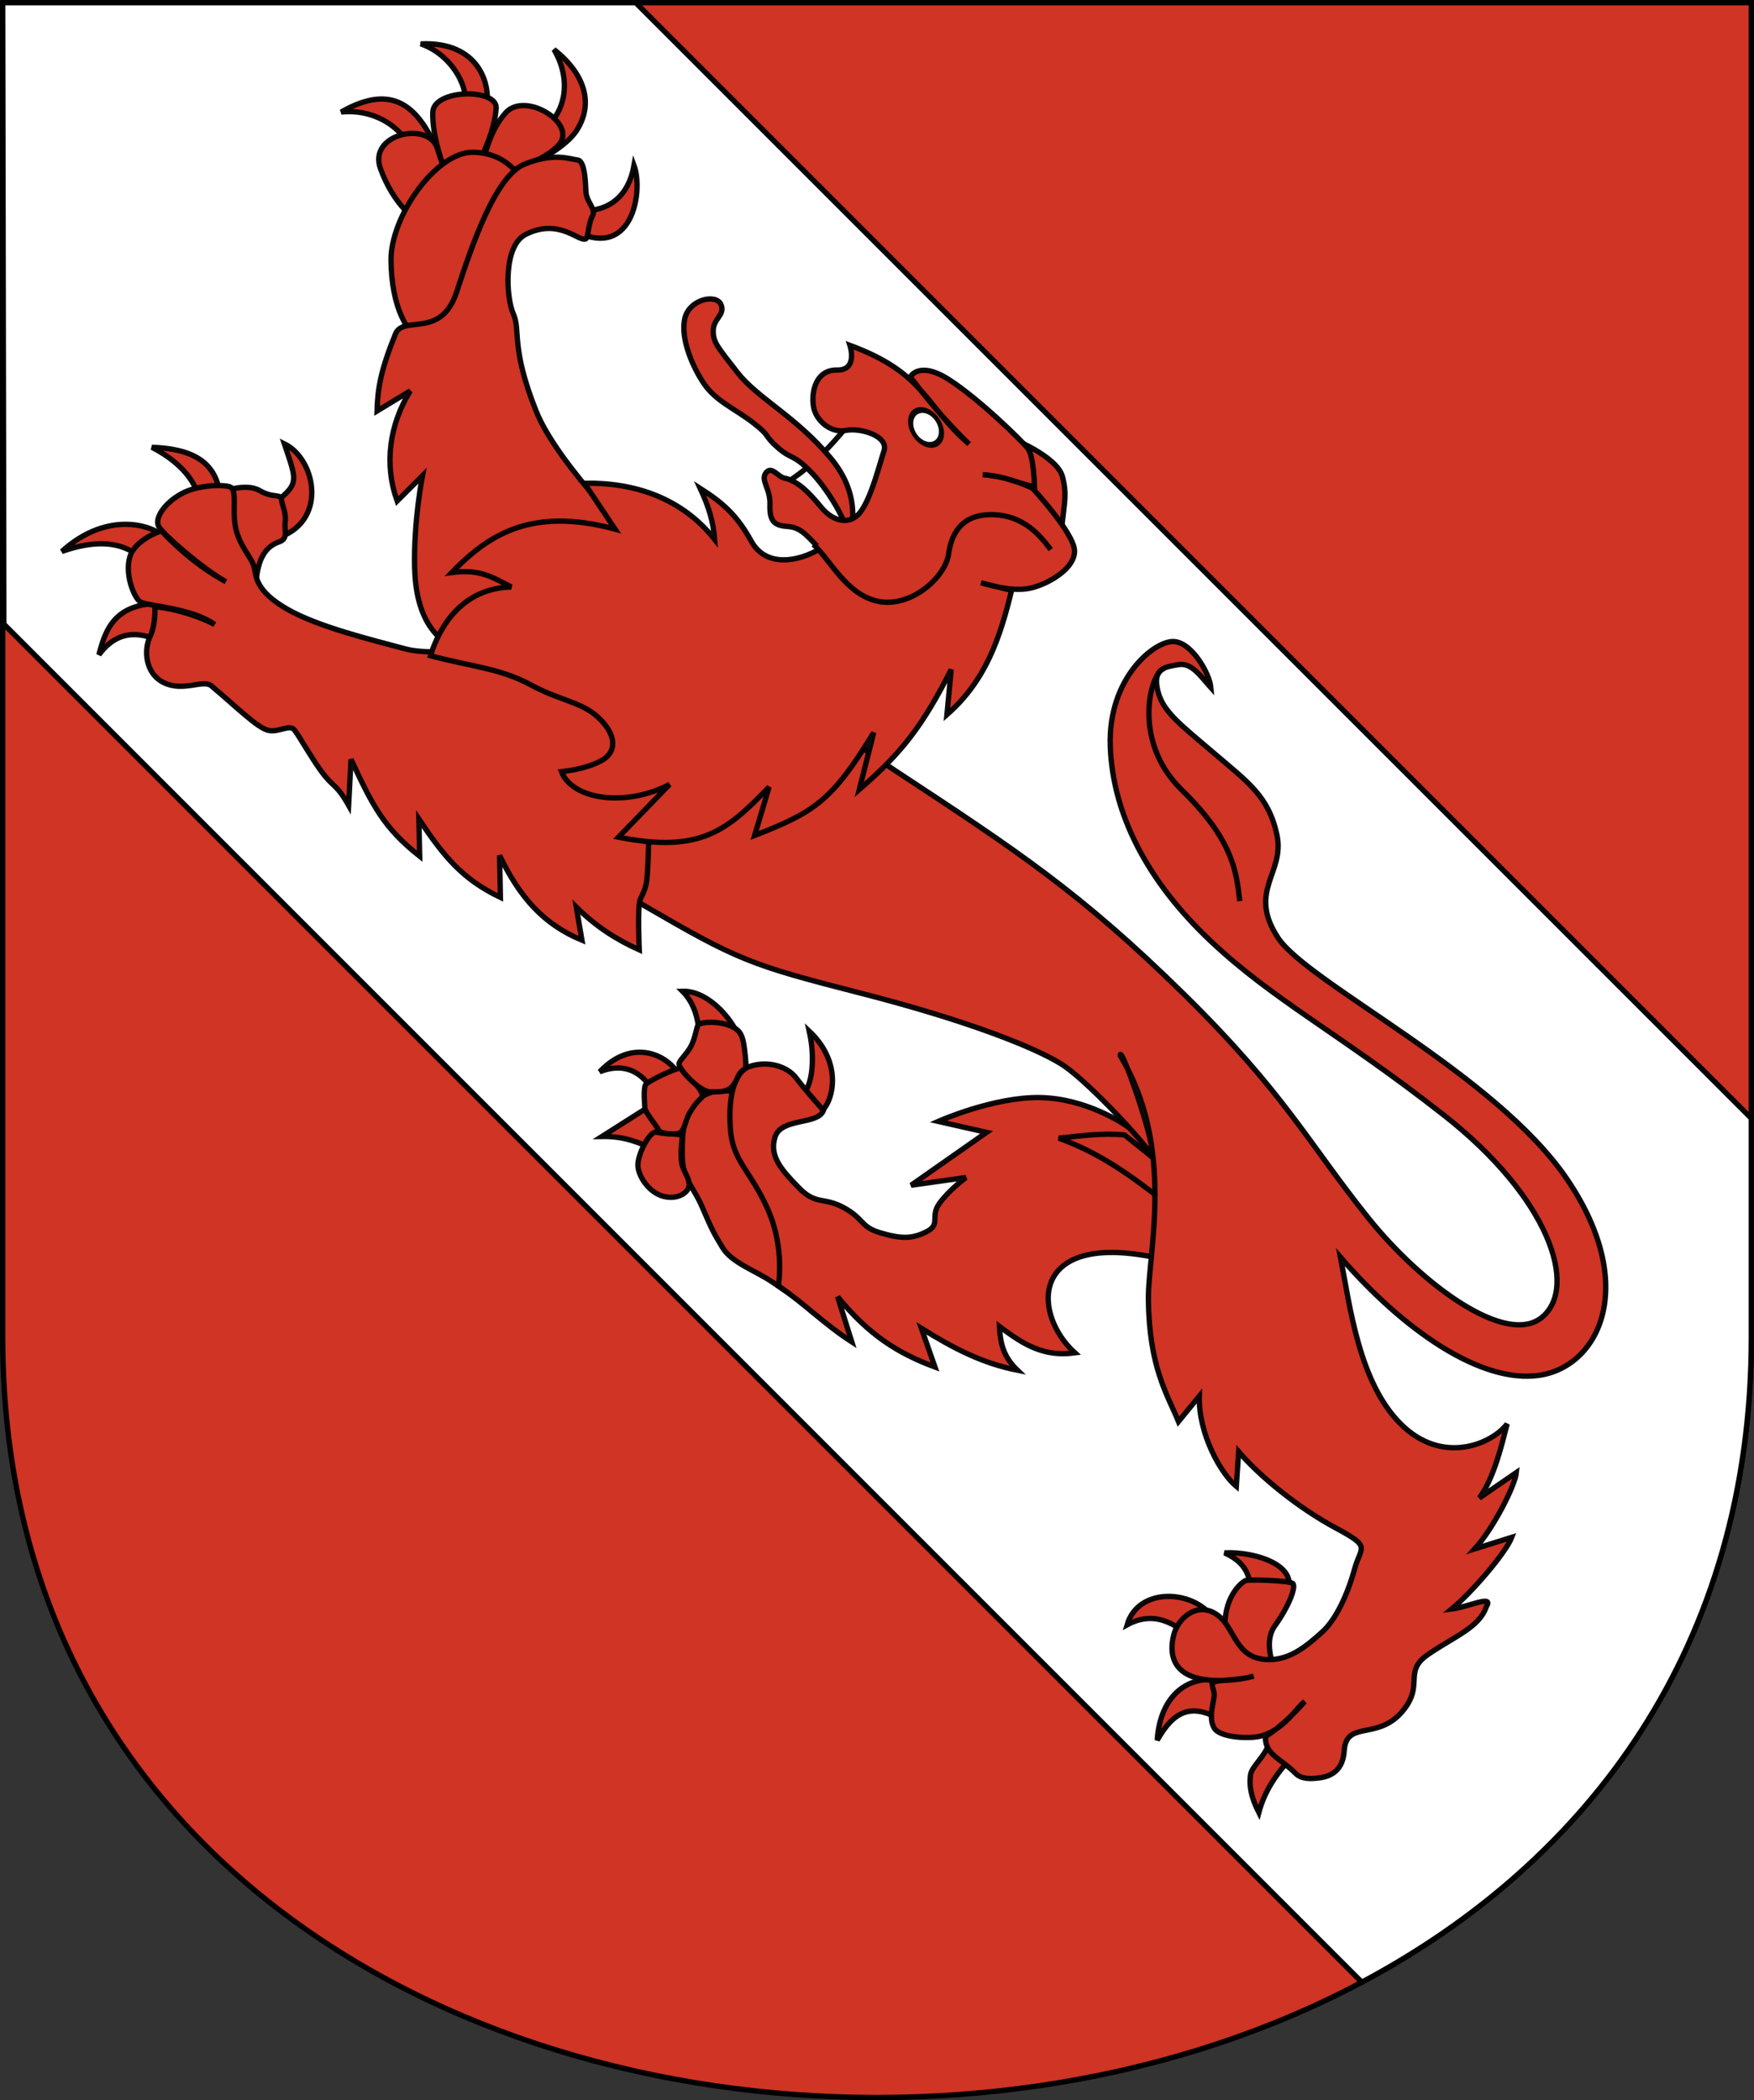
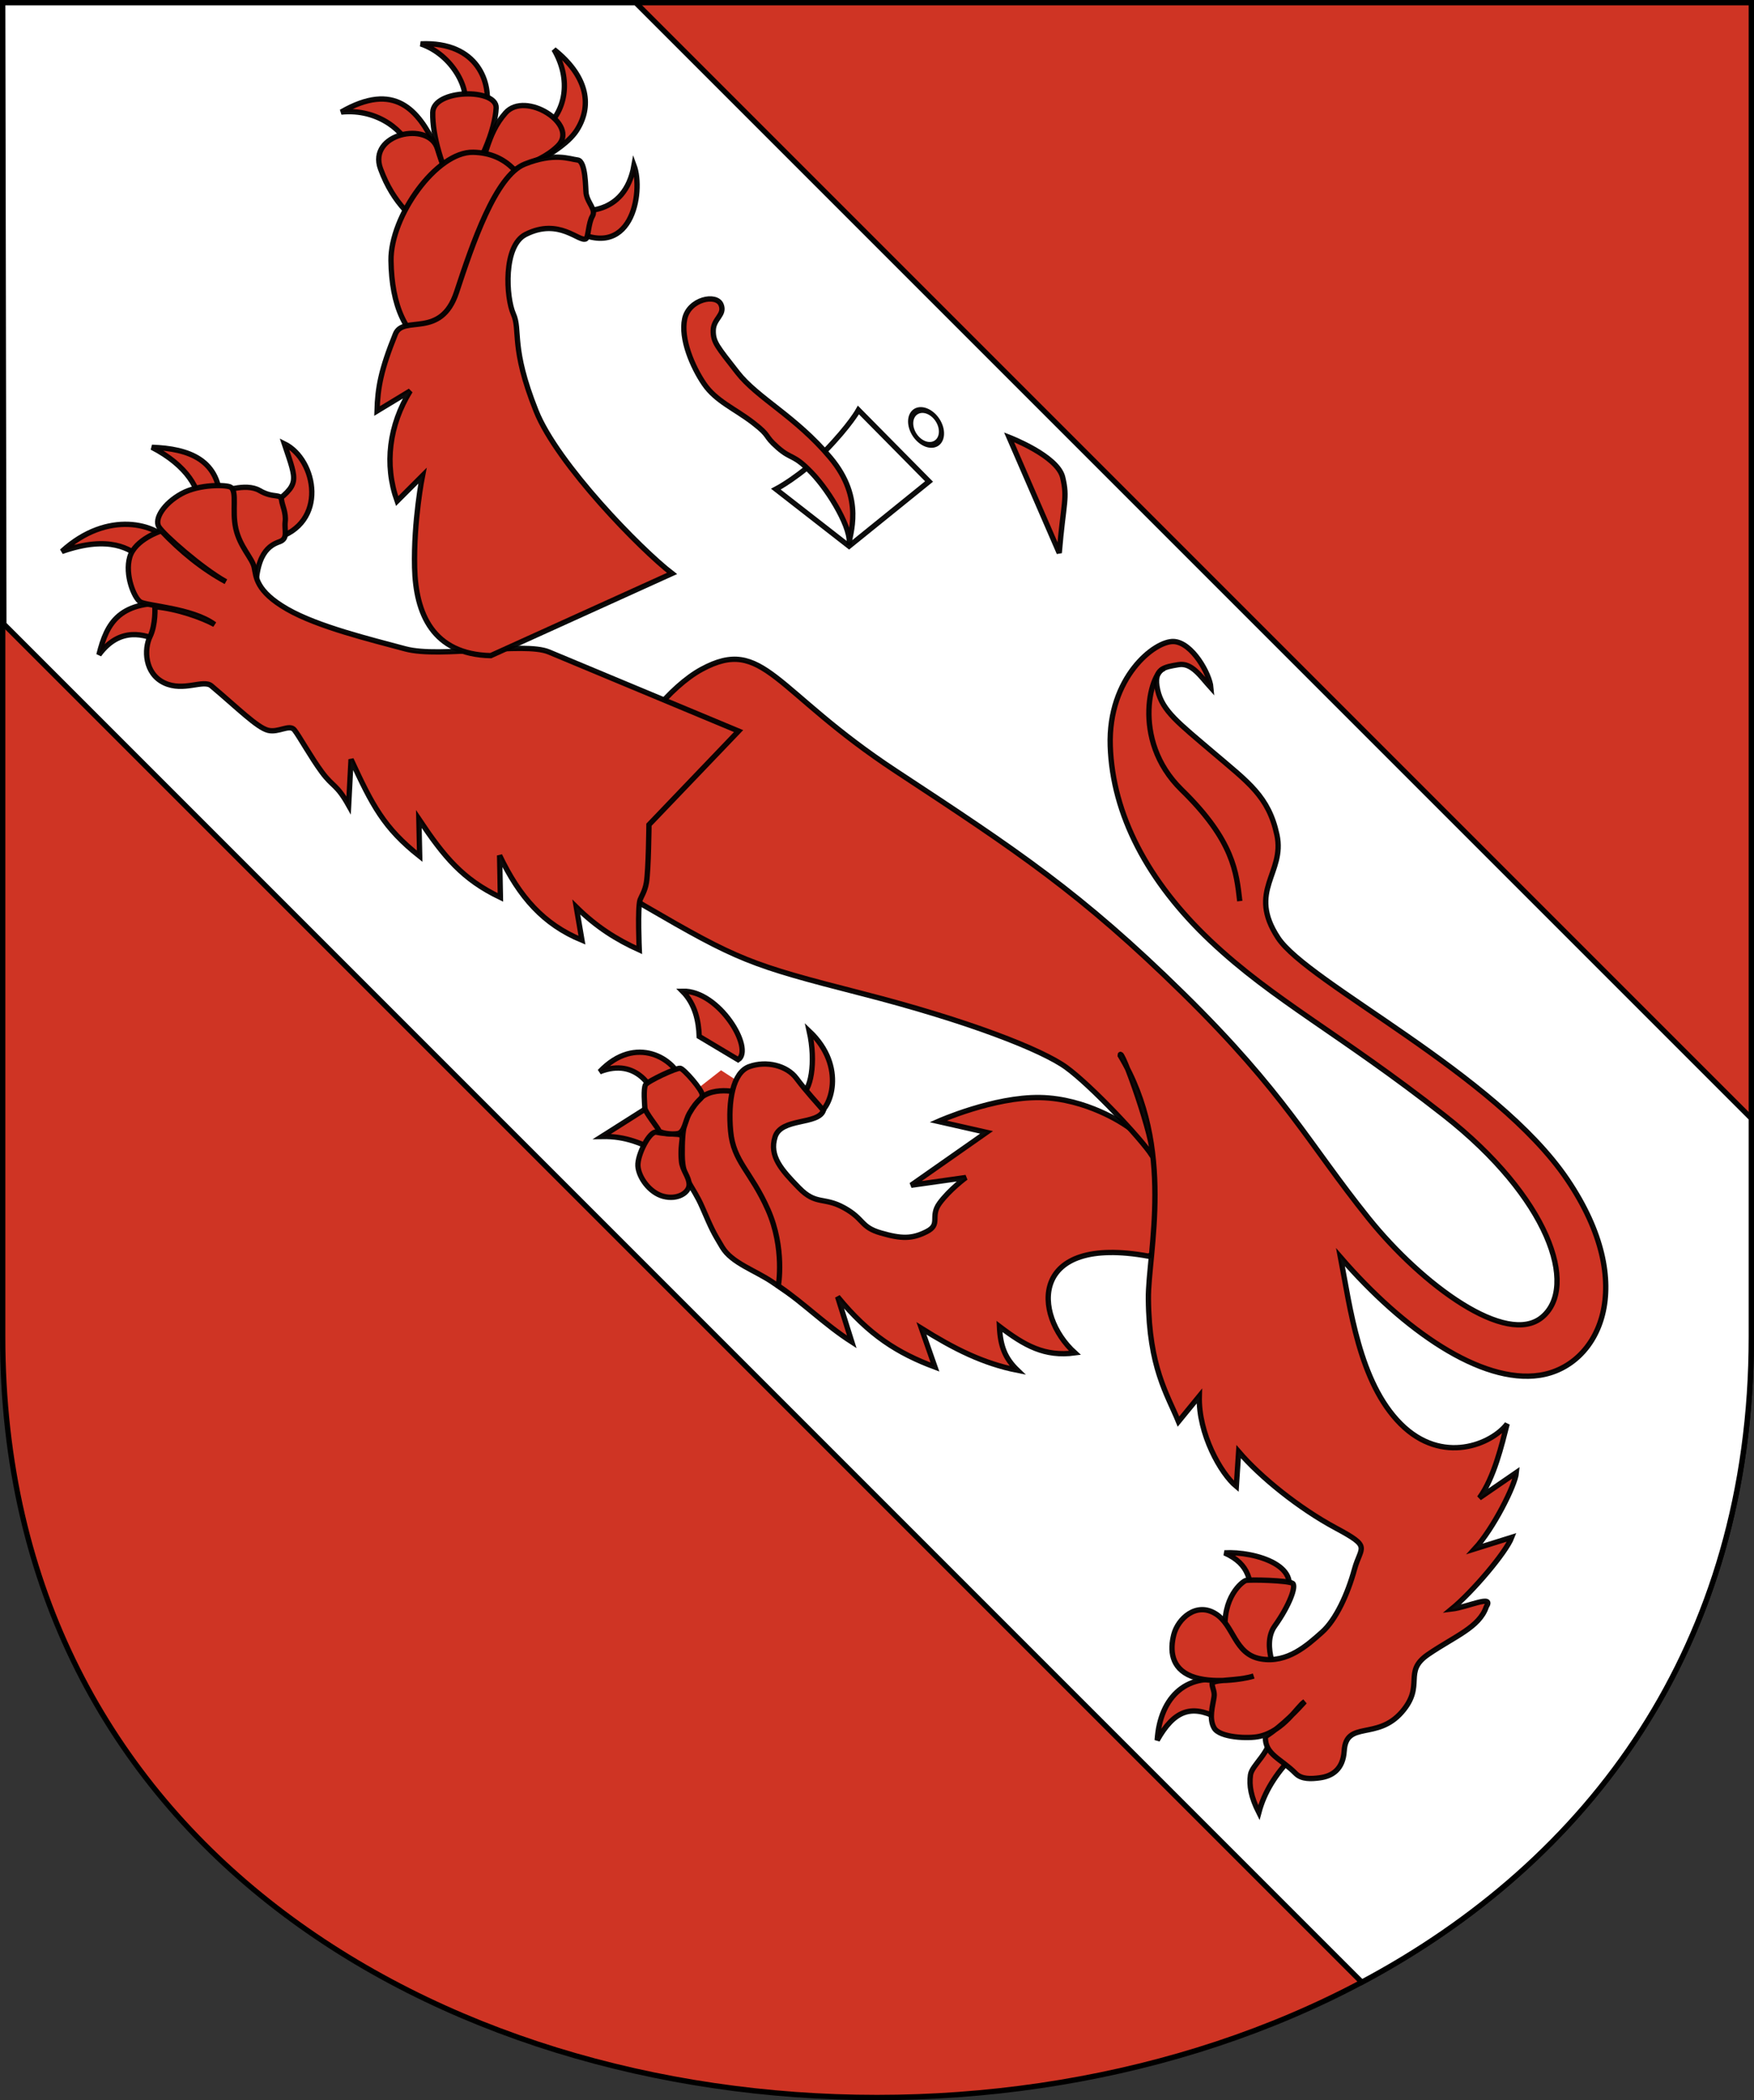
<svg xmlns="http://www.w3.org/2000/svg" version="1.0" width="657.969" height="787.792" id="svg2">
  <rect width="100%" height="100%" fill="#333333" stroke="none" />
  <defs id="defs4" />
  <g transform="translate(-41.545,-119.724)" id="layer1">
    <path d="M 42.545,120.724 L 42.545,621.184 C 42.545,1001.627 698.512,1001.627 698.512,621.184 L 698.512,120.724 L 42.545,120.724 z " style="fill:#cf3424;fill-opacity:1;fill-rule:evenodd;stroke:#000000;stroke-width:2;stroke-linecap:butt;stroke-miterlimit:4;stroke-dashoffset:0;stroke-opacity:1" id="path3282" />
    <path d="M 1,1 L 1.438,234.125 L 510.844,743.531 C 595.804,698.305 656.969,617.627 656.969,501.469 L 656.969,419.5 L 238.469,1 L 1,1 z " transform="translate(41.545,119.724)" style="fill:#ffffff;fill-opacity:1;fill-rule:evenodd;stroke:#000000;stroke-width:2;stroke-linecap:butt;stroke-miterlimit:4;stroke-dashoffset:0;stroke-opacity:1" id="path2293" />
    <path d="M 300.863,551.197 L 289.394,538.908 L 312.025,521.192 L 328.922,532.149 L 300.863,551.197 z " style="fill:#cf3424;fill-opacity:1;fill-rule:evenodd;stroke:none;stroke-width:2;stroke-linecap:butt;stroke-linejoin:miter;stroke-miterlimit:4;stroke-dasharray:none;stroke-opacity:1" id="path44051" />
    <path d="M 339.071,605.911 C 339.071,605.911 338.224,605.427 331.574,600.832 C 324.923,596.237 316.081,593.574 312.468,587.53 C 308.961,581.666 308.719,581.182 304.97,572.536 C 301.222,563.89 297.533,562.378 297.473,552.946 C 297.411,543.271 298.017,537.891 303.761,532.147 C 309.505,526.403 320.449,529.971 320.449,529.971 L 339.071,605.911 z " style="fill:#cf3424;fill-opacity:1;fill-rule:evenodd;stroke:#000000;stroke-width:2;stroke-linecap:butt;stroke-linejoin:miter;stroke-miterlimit:4;stroke-dasharray:none;stroke-opacity:0.951" id="path29128" />
    <path d="M 511.097,720.73 C 510.835,713.148 510.574,706.507 500.9,702.219 C 512.038,701.539 532.432,707.291 522.548,720.416 L 511.097,720.73 z " style="fill:#cf3424;fill-opacity:1;fill-rule:evenodd;stroke:#000000;stroke-width:2;stroke-linecap:butt;stroke-linejoin:miter;stroke-miterlimit:4;stroke-dasharray:none;stroke-opacity:0.951" id="path30898" />
    <path d="M 501.214,732.495 C 499.841,718.847 507.634,712.924 508.9,712.572 C 510.312,712.18 525.019,712.533 526.47,713.67 C 527.849,714.751 525.255,721.946 519.725,729.672 C 514.448,737.045 521.293,749.595 521.293,749.595 C 521.293,749.595 502.571,745.988 501.214,732.495 z " style="fill:#cf3424;fill-opacity:1;fill-rule:evenodd;stroke:#000000;stroke-width:2;stroke-linecap:butt;stroke-linejoin:miter;stroke-miterlimit:4;stroke-dasharray:none;stroke-opacity:0.951" id="path30896" />
    <path d="M 341.489,530.938 C 345.818,529.305 347.705,518.179 345.117,506.511 C 359.4,520.004 352.799,536.074 348.503,537.226 L 341.489,530.938 z " style="fill:#cf3424;fill-opacity:1;fill-rule:evenodd;stroke:#000000;stroke-width:2;stroke-linecap:butt;stroke-linejoin:miter;stroke-miterlimit:4;stroke-dasharray:none;stroke-opacity:0.951" id="path30009" />
    <path d="M 287.381,531.309 C 286.664,528.754 280.659,516.165 266.516,521.748 C 280.009,507.498 294.994,516.979 297.231,525.375 L 287.381,531.309 z " style="fill:#cf3424;fill-opacity:1;fill-rule:evenodd;stroke:#000000;stroke-width:2;stroke-linecap:butt;stroke-linejoin:miter;stroke-miterlimit:4;stroke-dasharray:none;stroke-opacity:0.951" id="path30011" />
    <path d="M 287.315,533.356 L 267.348,546.021 C 276.718,545.866 282.427,548.831 289.356,552.067 L 287.315,533.356 z " style="fill:#cf3424;fill-opacity:1;fill-rule:evenodd;stroke:#000000;stroke-width:2;stroke-linecap:butt;stroke-linejoin:miter;stroke-miterlimit:4;stroke-dasharray:none;stroke-opacity:0.951" id="path30013" />
    <path d="M 303.835,508.502 C 303.643,502.846 302.367,496.377 297.564,491.534 C 311.304,491.15 324.502,513.276 318.443,517.231 L 303.835,508.502 z " style="fill:#cf3424;fill-opacity:1;fill-rule:evenodd;stroke:#000000;stroke-width:2;stroke-linecap:butt;stroke-linejoin:miter;stroke-miterlimit:4;stroke-dasharray:none;stroke-opacity:0.951" id="path30888" />
    <path d="M 526.157,778.773 C 520.143,785.257 515.855,791.742 513.764,799.638 C 510.783,793.729 510.082,789.516 510.626,785.519 C 511.149,781.675 518.365,777.1 518.627,769.361 L 526.157,778.773 z " style="fill:#cf3424;fill-opacity:1;fill-rule:evenodd;stroke:#000000;stroke-width:2;stroke-linecap:butt;stroke-linejoin:miter;stroke-miterlimit:4;stroke-dasharray:none;stroke-opacity:0.951" id="path30890" />
    <path d="M 498.076,764.027 C 488.35,759.007 481.918,761.36 475.643,772.498 C 476.689,755.974 487.147,746.353 503.253,750.693 L 498.076,764.027 z " style="fill:#cf3424;fill-opacity:1;fill-rule:evenodd;stroke:#000000;stroke-width:2;stroke-linecap:butt;stroke-linejoin:miter;stroke-miterlimit:4;stroke-dasharray:none;stroke-opacity:0.951" id="path30892" />
-     <path d="M 488.977,734.378 C 484.533,731.084 476.166,722.769 464.348,729.201 C 468.845,713.827 492.481,716.18 498.076,729.201 L 488.977,734.378 z " style="fill:#cf3424;fill-opacity:1;fill-rule:evenodd;stroke:#000000;stroke-width:2;stroke-linecap:butt;stroke-linejoin:miter;stroke-miterlimit:4;stroke-dasharray:none;stroke-opacity:0.951" id="path30894" />
    <path d="M 101.506,360.198 C 96.042,357.769 86.603,354.512 78.655,365.331 C 81.636,353.298 86.272,344.577 107.468,346.123 L 101.506,360.198 z " style="fill:#cf3424;fill-opacity:1;fill-rule:evenodd;stroke:#000000;stroke-width:2;stroke-linecap:butt;stroke-linejoin:miter;stroke-miterlimit:4;stroke-dasharray:none;stroke-opacity:0.951" id="path32650" />
    <path d="M 94.22,328.736 C 90.522,326.031 83.016,320.18 64.746,326.583 C 81.912,310.907 100.568,316.096 105.812,323.768 L 94.22,328.736 z " style="fill:#cf3424;fill-opacity:1;fill-rule:evenodd;stroke:#000000;stroke-width:2;stroke-linecap:butt;stroke-linejoin:miter;stroke-miterlimit:4;stroke-dasharray:none;stroke-opacity:0.951" id="path32652" />
    <path d="M 116.409,310.355 C 116.906,303.511 111.773,294.348 98.526,287.504 C 112.38,288.001 124.247,292.14 124.192,308.699 L 116.409,310.355 z " style="fill:#cf3424;fill-opacity:1;fill-rule:evenodd;stroke:#000000;stroke-width:2;stroke-linecap:butt;stroke-linejoin:miter;stroke-miterlimit:4;stroke-dasharray:none;stroke-opacity:0.951" id="path32654" />
    <path d="M 144.725,321.781 C 164.762,316.206 160.291,292.085 148.203,286.179 C 153.115,300.917 154.054,301.082 143.069,309.527 L 144.725,321.781 z " style="fill:#cf3424;fill-opacity:1;fill-rule:evenodd;stroke:#000000;stroke-width:2;stroke-linecap:butt;stroke-linejoin:miter;stroke-miterlimit:4;stroke-dasharray:none;stroke-opacity:0.951" id="path32658" />
    <path d="M 195.925,176.581 C 193.745,169.283 183.593,160.33 169.53,161.756 C 189.607,150.226 198.404,160.956 204.944,174.545 L 195.925,176.581 z " style="fill:#cf3424;fill-opacity:1;fill-rule:evenodd;stroke:#000000;stroke-width:2;stroke-linecap:butt;stroke-linejoin:miter;stroke-miterlimit:4;stroke-dasharray:none;stroke-opacity:0.951" id="path36162" />
    <path d="M 215.477,160.144 C 218.23,153.71 211.357,140.206 199.37,136.179 C 220.954,135.202 225.993,151.07 223.963,160.772 L 215.477,160.144 z " style="fill:#cf3424;fill-opacity:1;fill-rule:evenodd;stroke:#000000;stroke-width:2;stroke-linecap:butt;stroke-linejoin:miter;stroke-miterlimit:4;stroke-dasharray:none;stroke-opacity:0.951" id="path36164" />
    <path d="M 244.95,168.642 C 253.986,162.032 255.954,149.555 249.348,138.282 C 261.206,147.672 264.131,158.634 258.022,168.41 C 255.27,172.816 249.451,176.707 243.02,180.378 L 244.95,168.642 z " style="fill:#cf3424;fill-opacity:1;fill-rule:evenodd;stroke:#000000;stroke-width:2;stroke-linecap:butt;stroke-linejoin:miter;stroke-miterlimit:4;stroke-dasharray:none;stroke-opacity:0.951" id="path36166" />
    <path d="M 256.426,198.154 C 258.813,199.156 275.94,201.212 279.38,181.759 C 283.065,191.625 278.627,219.39 254.787,205.04 L 256.426,198.154 z " style="fill:#cf3424;fill-opacity:1;fill-rule:evenodd;stroke:#000000;stroke-width:2;stroke-linecap:butt;stroke-linejoin:miter;stroke-miterlimit:4;stroke-dasharray:none;stroke-opacity:0.951" id="path36168" />
    <path d="M 472.329,590.916 C 427.648,582.754 428.975,612.865 444.758,627.193 C 433.389,628.726 425.894,624.453 416.462,617.278 C 416.785,624.694 418.558,629.209 423.234,633.723 C 410.255,631.144 399.452,625.662 387.199,618.003 L 392.277,632.514 C 378.411,627.355 367.448,620.502 355.758,606.153 L 361.079,623.082 C 350.921,616.552 343.424,608.813 333.508,602.041 C 333.508,602.041 336.048,588.014 329.639,573.503 C 323.269,559.08 316.639,555.486 315.612,543.998 C 314.605,532.75 316.43,522.034 322.625,519.813 C 329.034,517.515 336.699,519.391 340.28,524.166 C 344.089,529.245 347.838,533.175 350.438,536.259 C 348.442,541.761 334.597,538.919 332.299,546.174 C 330.002,553.43 334.778,558.63 341.247,565.28 C 347.717,571.931 350.498,568.545 358.177,572.778 C 365.856,577.01 364.223,579.973 371.962,582.21 C 379.701,584.447 383.631,584.507 389.133,581.726 C 394.635,578.945 390.282,576.164 393.97,571.085 C 397.659,566.006 403.886,561.411 403.886,561.411 L 383.329,564.313 L 411.625,544.481 L 393.487,540.37 C 393.487,540.37 414.225,531.119 431.699,531.422 C 449.172,531.724 463.381,541.579 463.381,541.579 L 511.267,573.745 L 472.329,590.916 z " style="fill:#cf3424;fill-opacity:1;fill-rule:evenodd;stroke:#000000;stroke-width:2;stroke-linecap:butt;stroke-linejoin:miter;stroke-miterlimit:4;stroke-dasharray:none;stroke-opacity:0.951" id="path28249" />
-     <path d="M 477.892,570.117 C 465.799,560.847 454.432,552.301 438.712,546.658 C 447.177,545.771 455.158,544.643 463.381,545.449 L 481.519,559.96 L 477.892,570.117 z " style="fill:#cf3424;fill-opacity:1;fill-rule:evenodd;stroke:#000000;stroke-width:2;stroke-linecap:butt;stroke-linejoin:miter;stroke-miterlimit:4;stroke-dasharray:none;stroke-opacity:0.951" id="path29126" />
    <path d="M 283.051,459.343 C 318.475,479.935 322.815,481.619 364.668,492.337 C 405.24,502.727 432.537,513.571 441.516,520.105 C 450.976,526.989 469.643,546.892 473.642,553.099 C 475.347,549.506 461.757,510.789 461.749,515.65 C 482.604,550.197 472.156,589.859 472.331,606.947 C 472.589,632.552 479.385,642.662 483.619,652.964 L 491.433,643.414 C 491.055,657.553 499.505,672.492 505.325,677.276 L 506.193,664.252 C 514.249,673.696 528.817,685.491 542.66,692.904 C 556.234,700.173 552.031,699.617 549.639,708.386 C 547.138,717.55 542.717,727.303 537.45,731.976 C 531.967,736.841 524.5,743.722 514.515,741.985 C 504.53,740.249 504.498,729.338 497.511,725.03 C 490.213,720.529 483.402,726.983 481.882,732.844 C 480.363,738.705 480.854,745.434 488.451,748.473 C 496.048,751.511 508.21,749.602 511.845,748.407 C 505.636,750.454 496.028,749.471 496.233,751.487 C 496.399,753.124 497.247,754.32 496.967,756.249 C 496.468,759.691 494.956,764.337 497.005,767.905 C 499.101,771.554 509.935,771.994 514.008,771.047 C 523.341,768.877 528.19,759.703 530.979,758.023 C 528.657,760.604 522.825,766.972 516.219,771.145 C 516.002,777.874 522.067,779.367 527.555,784.939 C 529.819,787.237 533.458,787.011 536.586,786.599 C 541.291,785.979 545.338,783.442 545.786,776.498 C 546.533,764.933 558.054,772.614 567.348,761.988 C 576.243,751.818 567.558,746.935 577.325,740.265 C 587.285,733.462 596.484,730.182 599.097,722.425 C 602.136,717.65 592.204,722.564 586.073,723.293 C 593.998,716.781 606.477,702.021 608.647,696.377 L 594.755,700.719 C 601.718,693.165 609.95,676.841 610.384,672.066 L 596.492,681.617 C 602.013,674.077 604.92,661.631 606.911,653.833 C 601.235,661.369 582.6,669.461 566.971,653.833 C 551.343,638.204 547.985,609.933 544.396,591.318 C 568.069,618.707 597.142,638.875 619.067,635.599 C 641.408,632.262 656.369,601.954 629.502,562.207 C 602.569,522.362 532.125,488.491 520.97,471.499 C 509.359,453.814 523.656,447.294 520.56,432.902 C 517.444,418.418 509.861,413.255 496.659,402.006 C 483.669,390.938 477.59,386.426 475.821,378.612 C 473.932,370.272 478.626,369.913 483.619,369.045 C 488.611,368.176 491.965,373.476 495.791,377.695 C 495.356,372.542 488.775,360.738 481.882,360.362 C 474.678,359.969 457.161,373.936 458.03,399.549 C 458.898,425.163 471.989,450.338 495.578,472.613 C 519.381,495.09 543.827,507.164 583.205,538.043 C 622.638,568.964 633.675,602.323 620.082,613.762 C 606.736,624.993 575.08,601.803 554.816,576.558 C 532.384,548.612 523.681,529.971 485.355,492.337 C 447.023,454.697 423.234,438.948 377.659,408.985 C 331.786,378.826 327.984,358.192 304.758,370.781 C 281.532,383.371 247.491,438.672 283.051,459.343 z " style="fill:#cf3424;fill-opacity:1;fill-rule:evenodd;stroke:#000000;stroke-width:2;stroke-linecap:butt;stroke-linejoin:miter;stroke-miterlimit:4;stroke-dasharray:none;stroke-opacity:0.951" id="path2296" />
    <path d="M 300.048,563.983 C 300.144,567.09 295.703,569.898 290.36,568.472 C 285.107,567.07 281.09,561.215 280.844,557.058 C 280.599,552.91 285.222,543.887 287.752,544.423 C 290.41,544.986 292.033,544.962 295.548,545.207 C 299.056,545.452 296.453,547.176 297.17,555.217 C 297.492,558.827 299.951,560.874 300.048,563.983 z " style="fill:#cf3424;fill-opacity:1;fill-rule:evenodd;stroke:#000000;stroke-width:2;stroke-linecap:butt;stroke-linejoin:miter;stroke-miterlimit:4;stroke-dasharray:none;stroke-opacity:0.951" id="path30003" />
    <path d="M 304.966,530.486 C 305.099,528.666 298.134,520.726 296.747,520.444 C 295.381,520.165 284.437,525.29 283.688,526.643 C 282.849,528.159 283.353,533.92 283.446,535.35 C 283.548,536.915 288.463,542.882 288.671,543.756 C 288.89,544.669 293.294,545.417 295.808,544.947 C 298.35,544.472 298.592,540.049 300.111,537.407 C 303.474,531.557 304.832,532.321 304.966,530.486 z " style="fill:#cf3424;fill-opacity:1;fill-rule:evenodd;stroke:#000000;stroke-width:2;stroke-linecap:butt;stroke-linejoin:miter;stroke-miterlimit:4;stroke-dasharray:none;stroke-opacity:0.951" id="path30005" />
-     <path d="M 308.121,529.284 C 304.238,529.448 296.454,521.178 296.264,518.846 C 296.165,517.633 299.177,515.215 300.834,511.985 C 302.49,508.756 302.806,504.724 303.519,504.093 C 304.845,502.921 311.302,502.715 315.535,504.529 C 319.767,506.343 320.377,508.509 321.127,515.823 C 321.887,523.239 320.488,518.666 318.033,524.291 C 315.527,530.029 312.147,529.113 308.121,529.284 z " style="fill:#cf3424;fill-opacity:1;fill-rule:evenodd;stroke:#000000;stroke-width:2;stroke-linecap:butt;stroke-linejoin:miter;stroke-miterlimit:4;stroke-dasharray:none;stroke-opacity:0.951" id="path30007" />
    <path d="M 506.613,457.731 C 505.366,447.138 504.432,435.142 484.803,415.981 C 465.252,396.895 473.742,370.18 478.571,370.491" style="fill:none;fill-opacity:1;fill-rule:evenodd;stroke:#000000;stroke-width:2;stroke-linecap:butt;stroke-linejoin:miter;stroke-miterlimit:4;stroke-dasharray:none;stroke-opacity:0.951" id="path31773" />
    <path d="M 137.605,345.129 C 136.653,326.914 143.169,324.094 146.381,322.94 C 149.739,321.733 148.138,318.778 148.527,315.416 C 148.905,312.149 147.375,309.051 147.209,307.54 C 146.878,304.518 144.311,306.878 138.93,303.732 C 133.619,300.627 124.358,304.394 124.358,304.394 L 137.605,345.129 z " style="fill:#cf3424;fill-opacity:1;fill-rule:evenodd;stroke:#000000;stroke-width:2;stroke-linecap:butt;stroke-linejoin:miter;stroke-miterlimit:4;stroke-dasharray:none;stroke-opacity:0.951" id="path32656" />
    <path d="M 281.352,476.03 C 272.872,472.194 265.301,467.449 257.729,459.978 L 259.849,472.396 C 245.413,466.439 236.429,456.243 228.958,440.596 L 229.261,456.344 C 215.128,449.58 208.263,441.302 198.673,426.967 L 198.976,440.899 C 185.549,430.299 181.208,421.819 173.233,404.556 L 172.324,421.819 C 167.781,413.743 166.494,415.03 162.33,409.402 C 158.166,403.774 153.822,395.853 151.977,393.53 C 150.142,391.218 145.967,394.693 142.039,393.653 C 137.943,392.569 130.685,385.301 120.839,376.996 C 117.829,374.457 110.426,379.313 103.172,375.879 C 95.772,372.376 95.526,363.236 97.822,358.522 C 100.053,353.94 99.639,347.317 99.639,347.317 C 108.186,348.103 117.351,351.43 122.05,353.979 C 113.774,347.815 96.611,347.024 94.188,345.499 C 91.895,344.056 88.27,335.314 90.239,328.651 C 92.207,321.988 102.062,318.848 102.062,318.848 C 109.241,326.464 117.497,333.182 126.29,337.928 C 117.194,332.857 102.992,320.312 101.153,317.334 C 99.366,314.438 102.895,308.627 109.633,304.917 C 116.372,301.207 126.712,301.543 128.108,302.494 C 130.604,304.196 128.477,311.178 130.006,317.989 C 131.54,324.824 136.182,329.157 136.89,332.477 C 137.66,336.086 137.446,341.411 149.307,348.225 C 160.811,354.834 180.512,359.599 193.636,363.133 C 206.76,366.666 237.999,360.343 247.432,364.276 L 318.603,393.956 L 284.986,429.087 C 284.986,429.087 284.833,445.932 284.029,450.788 C 283.489,454.051 282.02,456.188 281.655,457.253 C 280.653,460.175 281.352,476.03 281.352,476.03 z " style="fill:#cf3424;fill-opacity:1;fill-rule:evenodd;stroke:#000000;stroke-width:2;stroke-linecap:butt;stroke-linejoin:miter;stroke-miterlimit:4;stroke-dasharray:none;stroke-opacity:0.951" id="path31775" />
    <path d="M 204.135,207.915 C 196.836,202.156 189.188,196.399 184.286,183.046 C 179.432,169.826 202.416,164.98 205.608,175.455 C 208.822,186.003 212.817,190.13 204.135,207.915 z " style="fill:#cf3424;fill-opacity:1;fill-rule:evenodd;stroke:#000000;stroke-width:2;stroke-linecap:butt;stroke-linejoin:miter;stroke-miterlimit:4;stroke-dasharray:none;stroke-opacity:0.951" id="path36160" />
    <path d="M 212.486,192.58 C 207.512,182.907 203.661,170.733 203.879,161.906 C 204.098,153.08 227.974,152.784 227.666,160.21 C 227.353,167.778 221.808,183.194 212.486,192.58 z " style="fill:#cf3424;fill-opacity:1;fill-rule:evenodd;stroke:#000000;stroke-width:2;stroke-linecap:butt;stroke-linejoin:miter;stroke-miterlimit:4;stroke-dasharray:none;stroke-opacity:0.951" id="path36158" />
    <path d="M 218.061,192.58 C 224.072,179.354 223.745,170.541 231.177,162.084 C 238.61,153.627 258.887,166.443 250.826,174.436 C 242.765,182.429 230.74,182.414 218.061,192.58 z " style="fill:#cf3424;fill-opacity:1;fill-rule:evenodd;stroke:#000000;stroke-width:2;stroke-linecap:butt;stroke-linejoin:miter;stroke-miterlimit:4;stroke-dasharray:none;stroke-opacity:0.951" id="path35283" />
    <path d="M 204.289,251.276 C 193.577,246.138 188.453,234.17 188.221,217.501 C 187.989,200.832 205.3,176.553 219.045,176.84 C 232.462,177.127 237.954,186.677 241.67,194.875 L 204.289,251.276 z " style="fill:#cf3424;fill-opacity:1;fill-rule:evenodd;stroke:#000000;stroke-width:2;stroke-linecap:butt;stroke-linejoin:miter;stroke-miterlimit:4;stroke-dasharray:none;stroke-opacity:0.951" id="path34408" />
    <path d="M 225.63,365.661 C 203.824,365.169 197.484,349.813 197.074,332.598 C 196.665,315.054 200.026,298.167 200.026,298.167 L 190.516,307.676 C 185.598,293.904 187.565,279.148 195.435,266.36 L 182.974,273.902 C 183.22,265.048 184.481,258.372 189.86,245.045 C 192.845,237.651 206.953,247.083 212.814,229.306 C 218.676,211.529 227.358,185.685 238.362,181.283 C 249.483,176.834 255.145,179.376 258.235,179.744 C 261.405,180.122 261.152,190.873 261.417,192.356 C 262.102,196.188 265.248,198.275 263.75,200.848 C 262.238,203.446 262.24,208.802 261.345,209.303 C 258.825,210.713 251.344,201.269 238.719,207.664 C 230.228,211.964 231.382,231.359 234.128,237.503 C 236.927,243.763 233.041,249.82 242.654,273.902 C 250.606,293.822 281.993,325.896 293.634,334.832 L 225.63,365.661 z " style="fill:#cf3424;fill-opacity:1;fill-rule:evenodd;stroke:#000000;stroke-width:2;stroke-linecap:butt;stroke-linejoin:miter;stroke-miterlimit:4;stroke-dasharray:none;stroke-opacity:0.951" id="path33533" />
    <path d="M 438.894,327.149 C 440.49,307.998 442.086,306.721 440.171,298.741 C 438.237,290.683 420.062,283.739 420.062,283.739 L 438.894,327.149 z " style="fill:#cf3424;fill-opacity:1;fill-rule:evenodd;stroke:#000000;stroke-width:2;stroke-linecap:butt;stroke-linejoin:miter;stroke-miterlimit:4;stroke-dasharray:none;stroke-opacity:0.951" id="path39684" />
    <path d="M 332.602,303.21 C 332.602,303.21 341.932,298.344 351.115,288.846 C 360.452,279.19 363.564,273.525 363.564,273.525 L 390.057,300.337 L 360.053,324.596 L 332.602,303.21 z " style="fill:#ffffff;fill-opacity:1;fill-rule:evenodd;stroke:#000000;stroke-width:2;stroke-linecap:butt;stroke-linejoin:miter;stroke-miterlimit:4;stroke-dasharray:none;stroke-opacity:0.951" id="path38791" />
    <path d="M 346.008,297.036 C 339.067,289.799 338.587,292.277 333.24,287.569 C 327.894,282.861 330.896,283.579 324.103,278.333 C 317.247,273.039 310.098,270.202 305.681,263.731 C 301.323,257.348 296.792,246.764 298.388,239.342 C 299.984,231.921 310.283,229.767 312.033,234.014 C 313.608,237.836 309.202,239.225 309.101,243.601 C 308.997,248.092 310.628,249.738 318.189,259.452 C 325.713,269.118 339.952,275.81 353.03,291.4 C 366.119,307.002 360.059,320.532 359.99,324.147 C 361.349,318.679 353.011,304.337 346.008,297.036 z " style="fill:#cf3424;fill-opacity:1;fill-rule:evenodd;stroke:#000000;stroke-width:2;stroke-linecap:butt;stroke-linejoin:miter;stroke-miterlimit:4;stroke-dasharray:none;stroke-opacity:0.951" id="path38795" />
-     <path d="M 203.008,365.704 C 218.755,369.854 229.249,370.44 240.674,376.625 C 252.479,383.015 260.544,382.929 267.167,390.031 C 273.79,397.133 271.729,402.599 267.167,405.033 C 262.605,407.467 257.378,408.544 252.165,409.183 C 256.314,419.823 276.423,422.483 292.702,413.971 L 273.551,433.761 C 304.513,439.932 314.408,431.101 330.048,414.928 L 324.622,433.122 C 346.859,424.398 353.456,420.461 369.309,394.5 L 363.883,415.886 C 380.162,401.841 387.823,391.627 398.356,370.879 L 396.76,387.797 C 411.337,375.029 416.657,359.069 421.019,341.194 L 409.528,338.321 C 422.828,342.152 427.55,340.76 431.553,339.279 C 435.649,337.763 444.56,332.975 444.64,326.511 C 444.719,319.728 428.041,301.933 428.041,301.933 C 422.083,300.55 418.04,298.209 410.167,297.783 C 418.04,298.422 424.318,300.656 429.637,303.21 C 429.637,303.21 429.478,290.921 427.084,287.888 C 424.807,285.005 408.571,269.136 397.399,262.034 C 386.227,254.931 383.035,261.076 383.035,261.076 C 386.759,266.077 394.632,276.185 405.059,286.292 C 388.248,271.716 388.674,259.693 360.372,249.266 C 360.372,249.266 363.484,258.682 355.584,258.522 C 347.804,258.365 345.849,266.263 346.647,271.929 C 347.445,277.594 353.35,282.302 358.776,281.185 C 364.148,280.079 374.99,283.211 373.14,288.846 C 371.384,294.193 368.511,305.923 364.522,311.509 C 360.636,316.948 354.148,315.579 349.519,309.913 C 345.046,304.436 340.662,300.018 335.794,299.06 C 333.364,298.582 331.031,294.377 328.916,297.018 C 326.642,299.859 330.584,302.89 330.368,308.955 C 330.128,315.658 332.281,316.916 337.39,317.254 C 342.816,317.614 345.689,322.681 349.2,325.554 C 341.22,330.341 328.931,332.842 323.345,322.681 C 317.894,312.764 312.493,308.211 304.194,302.891 C 307.279,309.594 309.088,315.02 309.62,322.042 C 297.49,306.721 279.935,300.656 260.783,300.975 C 264.613,306.721 268.444,312.466 272.274,318.212 C 240.354,309.594 224.395,320.766 210.988,334.491 C 221.628,333.108 226.203,336.193 233.332,339.917 C 214.925,340.343 206.413,354.745 203.008,365.704 z " style="fill:#cf3424;fill-opacity:1;fill-rule:evenodd;stroke:#000000;stroke-width:2;stroke-linecap:butt;stroke-linejoin:miter;stroke-miterlimit:4;stroke-dasharray:none;stroke-opacity:0.951" id="path37916" />
-     <path d="M 346.647,323.958 C 352.791,329.304 359.015,343.029 371.225,345.344 C 383.434,347.658 396.207,336.209 397.399,327.469 C 398.596,318.691 403.304,312.387 414.316,312.786 C 425.321,313.184 431.313,320.047 435.702,325.873" style="fill:#cf3424;fill-opacity:1;fill-rule:evenodd;stroke:#000000;stroke-width:2;stroke-linecap:butt;stroke-linejoin:miter;stroke-miterlimit:4;stroke-dasharray:none;stroke-opacity:0.951" id="path38793" />
    <path d="M 398.675 282.462 A 8.937 9.257 0 1 1  380.8,282.462 A 8.937 9.257 0 1 1  398.675 282.462 z" transform="matrix(0.533,0.571,-0.353,0.441,280.916,-67.041)" style="opacity:1;fill:#ffffff;fill-opacity:1;fill-rule:evenodd;stroke:#000000;stroke-width:3.029;stroke-linecap:round;stroke-miterlimit:4;stroke-dasharray:none;stroke-dashoffset:0;stroke-opacity:0.951" id="path39682" />
  </g>
</svg>